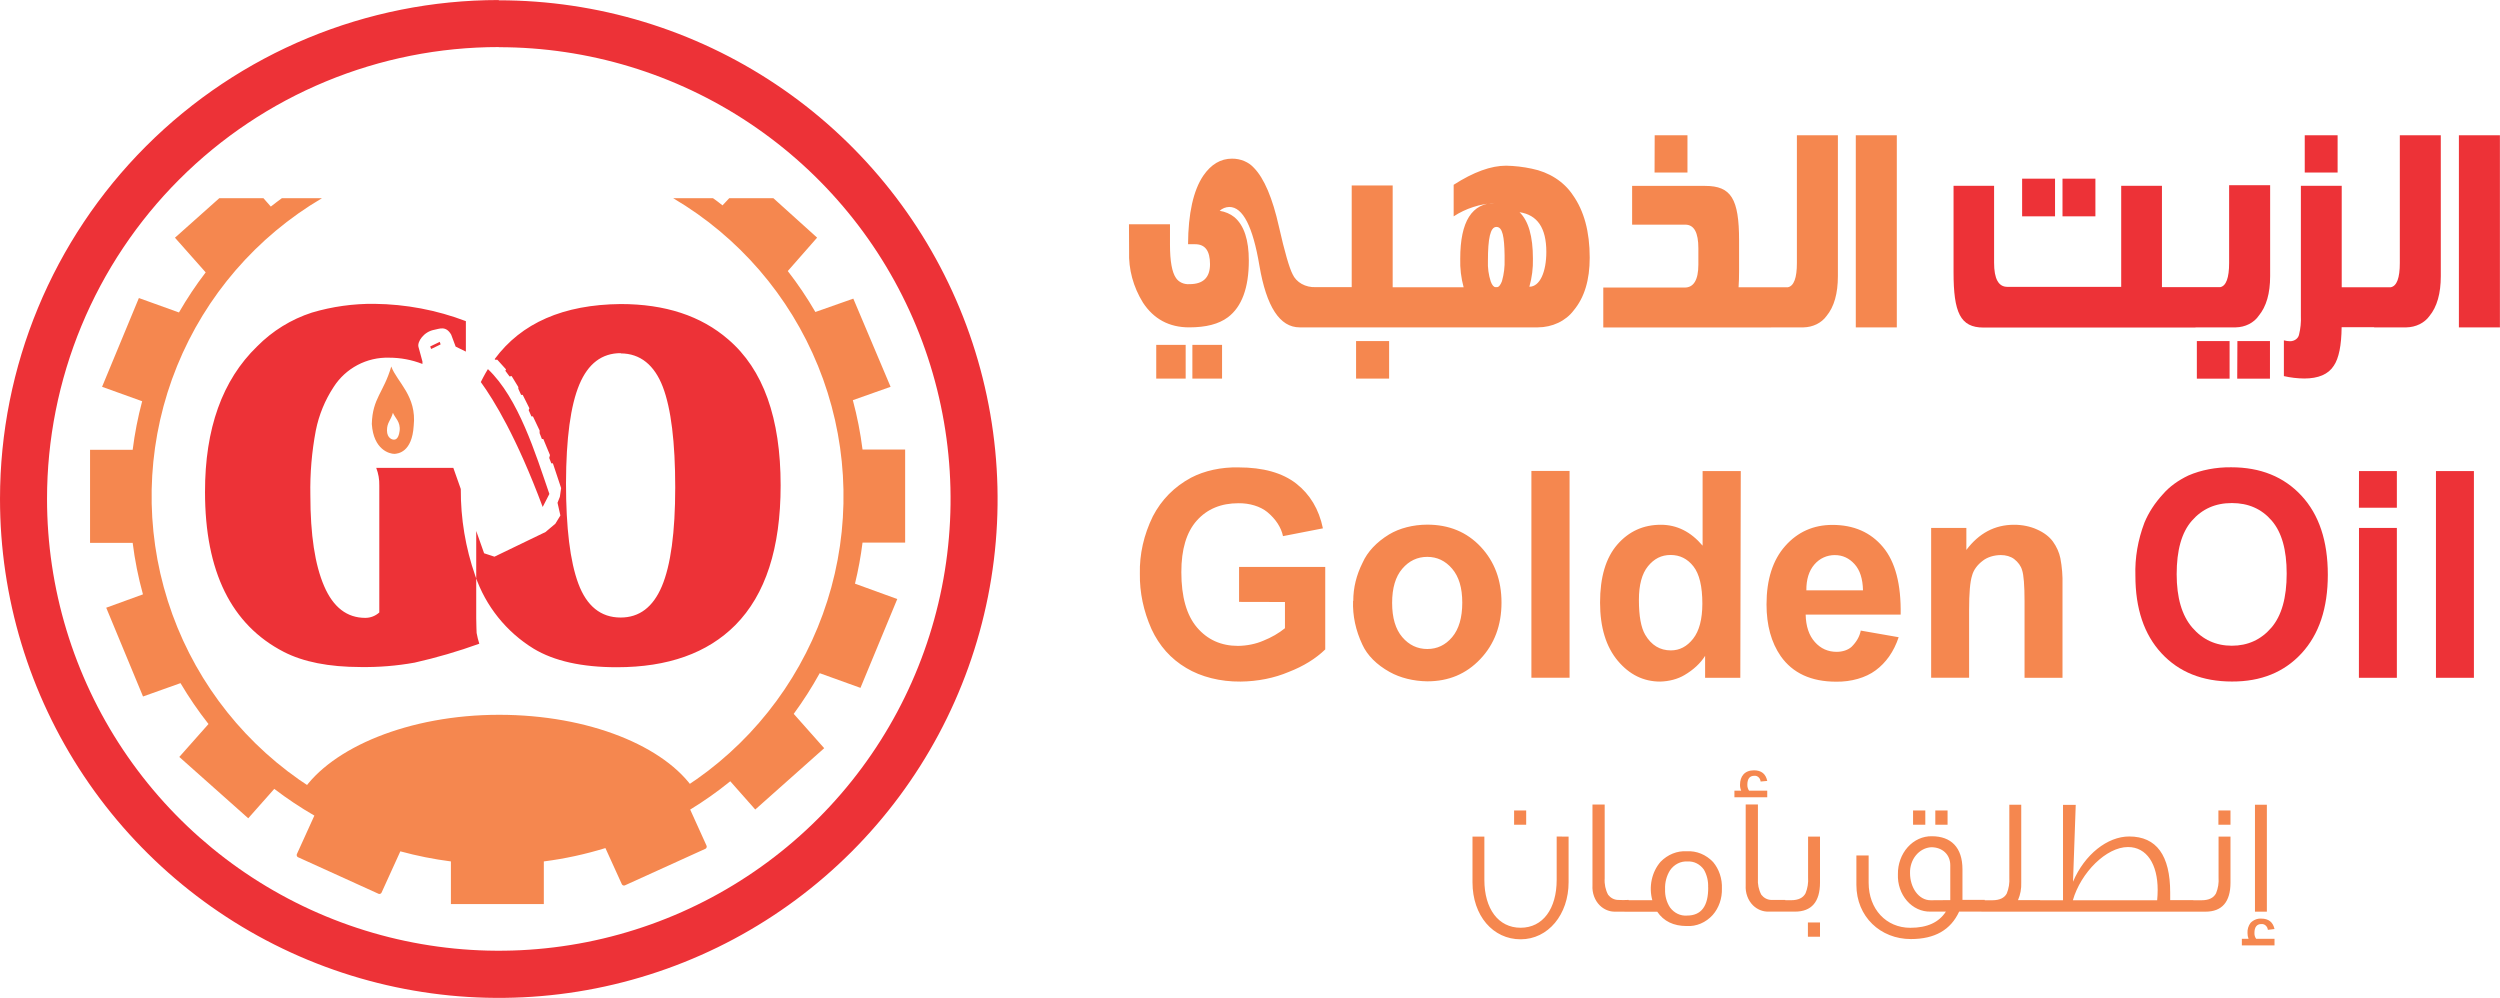
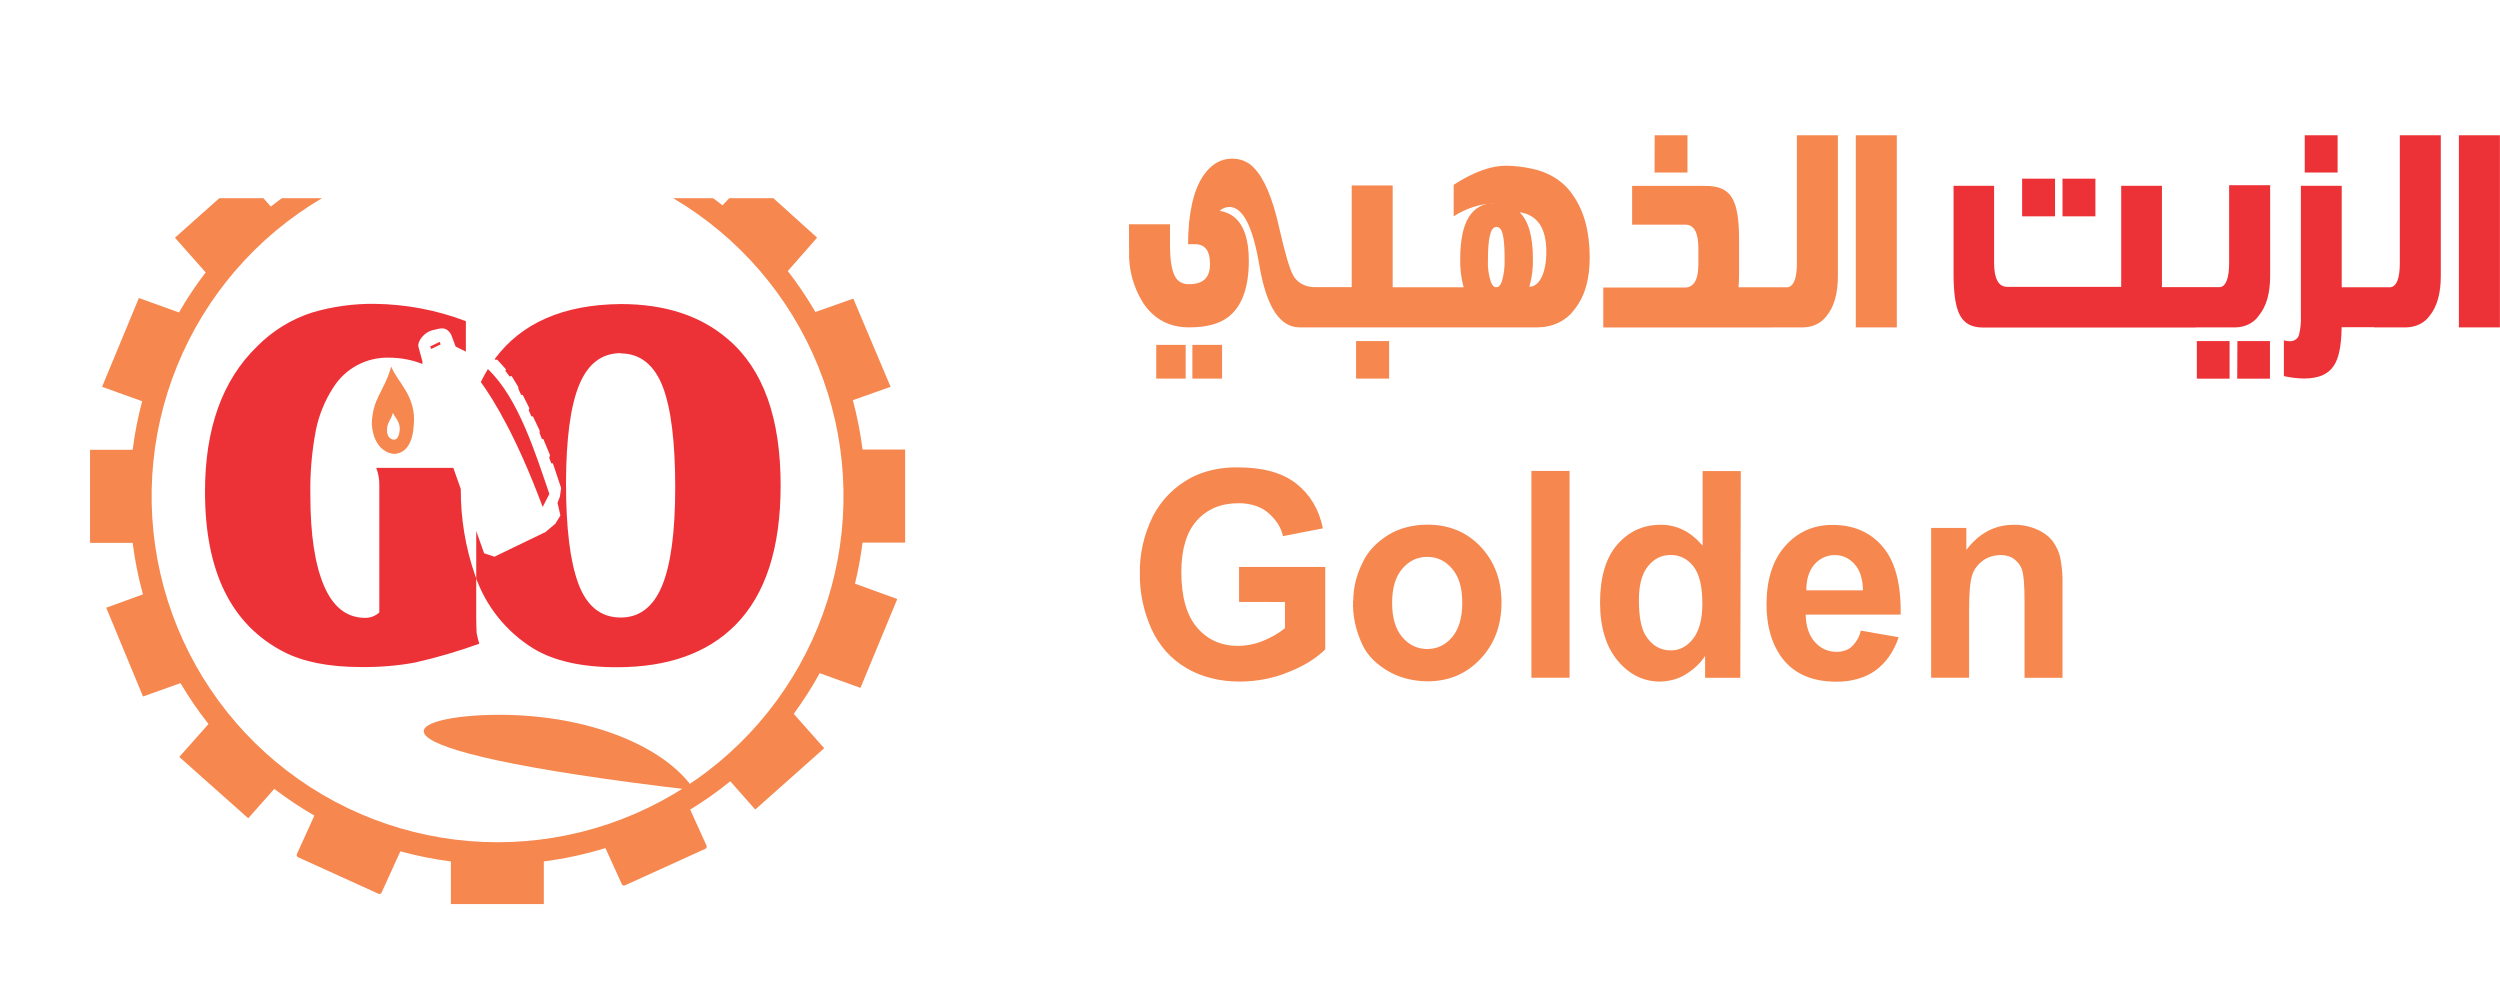
<svg xmlns="http://www.w3.org/2000/svg" width="14299" height="5708" viewBox="0 0 14299 5708" fill="none">
-   <path fill-rule="evenodd" clip-rule="evenodd" d="M2854.48 4088.36C3367.99 4088.36 3805.84 4268.32 3972.81 4520.48C3431.79 4913.63 2474.32 4993.49 1727.75 4528.89C1894.34 4276.34 2339.07 4088.36 2854.48 4088.36Z" fill="#F5874F" />
+   <path fill-rule="evenodd" clip-rule="evenodd" d="M2854.48 4088.36C3367.99 4088.36 3805.84 4268.32 3972.81 4520.48C1894.34 4276.34 2339.07 4088.36 2854.48 4088.36Z" fill="#F5874F" />
  <path fill-rule="evenodd" clip-rule="evenodd" d="M7086.96 3442.59V3242.61H7579.86V3714.43C7525.94 3766.96 7454.74 3810.91 7371.49 3843.04C7289.13 3878.22 7193.26 3897.4 7094.96 3898.36C6980.14 3899.41 6869.08 3871.53 6784.72 3820.46C6696.91 3768.53 6630.69 3694.35 6586.05 3597.9C6540.44 3495.31 6518.05 3388.89 6519.59 3282.03C6516.88 3170.48 6541.96 3059.38 6593.82 2953.12C6643.46 2857.74 6716.23 2784.14 6812.13 2732.31C6889.04 2692.03 6985.41 2671.11 7083.8 2673.33C7224.49 2673.33 7334.54 2704.17 7413.94 2765.85C7493.02 2827.85 7543.96 2912.9 7566.52 3021.96L7338.26 3066.47C7327.56 3016.08 7296.49 2968.5 7248.27 2928.64C7228.45 2912.59 7203.32 2899.72 7174.79 2890.99C7146.25 2882.26 7115.05 2877.9 7083.56 2878.25C6983.62 2878.25 6904.14 2911.36 6845.12 2977.6C6786.09 3043.84 6756.66 3142.14 6756.82 3272.49C6756.82 3413.13 6786.66 3518.58 6846.33 3588.84C6906.24 3658.95 6984.35 3694.24 7081.38 3694.24C7132.58 3693.46 7182.42 3683.27 7225.22 3664.83C7272.63 3645.82 7314.65 3621.56 7349.42 3593.14V3443.23L7086.96 3442.59ZM11796.7 3876.9H11579.6V3440.05C11579.6 3347.53 11574.7 3287.75 11565.5 3260.89C11559 3237.45 11543.3 3215.53 11519.9 3197.3C11510.4 3190.15 11498.7 3184.43 11485.6 3180.53C11472.4 3176.63 11458.2 3174.65 11443.7 3174.73C11424.2 3174.91 11405 3177.84 11387.4 3183.33C11369.8 3188.82 11354.1 3196.72 11341.6 3206.52C11309.3 3230.66 11287.8 3260.22 11279.5 3291.89C11268 3327.28 11262.4 3392.89 11262.5 3488.69V3876.26H11045.4V3019.73H11246.8V3145.47C11318.9 3049.46 11409.7 3001.45 11519.2 3001.45C11566.4 3001.29 11612.5 3010.73 11651.1 3028.47C11690.2 3045.71 11721.5 3069.48 11741.8 3097.31C11763.3 3127.51 11777.7 3159.66 11784.5 3192.69C11794 3243.2 11798.1 3294.09 11796.7 3344.98V3876.9ZM10642.5 3606.65L10859.6 3644.64C10832 3727.46 10786.9 3790.58 10727.9 3834.13C10699.7 3855.03 10665 3871.65 10626 3882.85C10587.1 3894.06 10544.9 3899.56 10502.3 3898.99C10359.4 3898.99 10253.6 3850.3 10185 3752.9C10130.9 3674.69 10103.8 3576.02 10103.8 3456.9C10103.8 3314.94 10139.4 3203.34 10210.5 3123.06C10281.6 3042.78 10371.6 3002.24 10480.5 3002.24C10602.6 3002.24 10699 3044.37 10769.6 3128.62C10840.3 3212.88 10874.1 3341.75 10871 3515.24H10327.7C10329.1 3582.33 10346.7 3634.63 10380.3 3672.14C10413.5 3709.5 10455.3 3728.26 10505 3728.26C10521.7 3728.27 10538.2 3725.64 10553.1 3720.61C10567.9 3715.57 10580.7 3708.27 10590.4 3699.33C10618.8 3671.35 10636.8 3639.39 10643 3606.01M10655.6 3376.46C10654.2 3310.64 10638.2 3260.57 10607.1 3226.39C10576.1 3192.21 10538.7 3174.88 10494.3 3174.88C10449.9 3174.88 10408 3193.01 10377.2 3229.09C10346.3 3265.18 10331.1 3314.46 10331.6 3376.46H10655.6ZM9953.87 3876.9H9752.54V3751.15C9726.33 3793.36 9685.76 3831.1 9633.93 3861.48C9595.82 3884.07 9546.77 3897.13 9495.42 3898.36C9400.57 3898.36 9319.56 3858.77 9252.85 3779.13C9186.14 3699.49 9151.7 3588.37 9151.7 3446.56C9151.7 3301.27 9184.53 3190.73 9250.18 3114.95C9316.16 3039.12 9399.12 3001.45 9499.3 3001.45C9591.15 3001.45 9670.8 3041.3 9738.23 3120.99V2694.32H9956.54L9953.87 3876.9ZM9373.89 3431.78C9373.89 3523.45 9385.94 3589.8 9410.04 3630.81C9445.21 3690.27 9493.96 3719.99 9556.79 3719.99C9606.76 3719.99 9649.21 3697.68 9684.14 3653.07C9719.07 3608.45 9736.61 3541.73 9736.77 3452.92C9736.77 3354.04 9719.79 3282.93 9685.84 3239.58C9651.63 3196.03 9608.46 3174.25 9555.33 3174.25C9502.21 3174.25 9460.73 3195.71 9425.8 3238.63C9390.87 3281.55 9373.89 3345.78 9373.89 3431.14M8758.98 2693.68H8977.29V3876.26H8758.98V2693.68ZM7740.19 3437.19C7739.91 3362.81 7757.93 3288.9 7793.56 3218.28C7820.81 3156.47 7873.12 3100.65 7944.92 3056.77C8004.53 3020.96 8082.37 3001 8163.23 3000.81C8287.75 3000.81 8389.63 3042.94 8468.87 3127.19C8548.19 3211.77 8587.97 3317.96 8587.97 3446.88C8587.97 3575.81 8547.7 3684.38 8466.69 3769.75C8385.67 3855.12 8285.49 3896.93 8163.72 3896.93C8084.65 3896 8008.52 3877.12 7948.32 3843.51C7874.28 3802.45 7820.08 3748.15 7792.35 3687.25C7753.94 3606.07 7735.92 3521.35 7738.98 3436.39M7962.39 3448.47C7962.39 3533.52 7981.79 3598.86 8020.36 3644.01C8058.93 3689.15 8106.71 3712.04 8163.48 3712.04C8220.24 3712.04 8267.54 3689.47 8305.86 3644.01C8344.19 3598.54 8363.59 3532.73 8363.59 3446.88C8363.59 3361.04 8344.19 3298.25 8305.86 3253.1C8267.54 3207.95 8219.99 3185.06 8163.48 3185.06C8106.96 3185.06 8059.17 3207.63 8020.36 3253.1C7981.55 3298.56 7962.39 3363.42 7962.39 3448.47Z" fill="#F5874F" />
-   <path fill-rule="evenodd" clip-rule="evenodd" d="M13932.7 2694.16H14149.8V3876.89H13932.7V2694.16ZM13492.5 2694.16H13709.1V2904H13492L13492.5 2694.16ZM13492.5 3019.73H13709.1V3876.89H13492L13492.5 3019.73ZM12213.6 3292.68C12210.3 3190.36 12227.8 3088.2 12265.5 2988.89C12289.2 2931.78 12324.7 2877.11 12371.3 2826.42C12407.5 2784.36 12457.2 2747.92 12516.8 2719.59C12589.4 2688.04 12674.8 2671.68 12761.8 2672.69C12929.2 2672.69 13063.1 2726.85 13163.5 2835.16C13264 2943.47 13314.2 3094.18 13314.2 3287.27C13314.2 3478.04 13264.3 3627.68 13164.5 3736.21C13064.7 3844.73 12931.9 3898.67 12766 3898.04C12597.1 3898.04 12462.8 3844.25 12363.1 3736.68C12263.3 3629.11 12213.5 3481.01 12213.6 3292.36M12449.7 3284.41C12449.7 3418.58 12479.4 3520.27 12538.9 3589.48C12598.3 3658.63 12674 3693.28 12765.2 3693.28C12856.4 3693.28 12932.1 3658.79 12991.1 3590.27C13050 3521.76 13078.9 3418.58 13078.9 3281.07C13078.9 3143.56 13050.5 3044.05 12993 2977.44C12935.5 2910.83 12860.1 2877.29 12765.2 2877.29C12670.4 2877.29 12595.4 2911.15 12536.5 2978.55C12477.5 3045.96 12449.7 3148.17 12449.7 3284.41Z" fill="#ED3237" />
  <path fill-rule="evenodd" clip-rule="evenodd" d="M6457.98 1437.79C6454.35 1539.86 6481.71 1640.96 6537.3 1730.91C6598.91 1824.75 6687.21 1872.41 6801.21 1872.41C6898.24 1872.41 6971.01 1853.64 7023.41 1814.42C7102.73 1754.74 7142.75 1645.72 7142.75 1490.51C7142.75 1372.84 7116.07 1289.33 7059.79 1241.67C7036.37 1223.06 7007.34 1210.63 6976.1 1205.82C6983.08 1199.08 6991.56 1193.65 7001.03 1189.84C7010.49 1186.04 7020.74 1183.94 7031.17 1183.68C7108.79 1183.68 7166.04 1296.29 7203.39 1519.61C7243.5 1754.81 7320.15 1872.41 7433.35 1872.41H8795.61C8836.39 1872.34 8876.51 1863.43 8912.34 1846.49C8948.17 1829.55 8978.58 1805.12 9000.82 1775.41C9062.11 1702.02 9092.68 1601.36 9092.51 1473.43C9092.51 1325.11 9060.17 1205.61 8995.49 1114.93C8970.42 1077.23 8936.67 1044.43 8896.35 1018.59C8856.03 992.758 8810.01 974.438 8761.17 964.78C8712.96 954.368 8663.58 948.639 8613.93 947.699C8528.3 947.699 8428.6 983.549 8314.35 1056.94V1237.45C8382.92 1192.55 8464.99 1165.89 8550.62 1160.69H8553.28C8418.66 1160.69 8351.95 1266.13 8351.95 1479.54C8350.31 1534.59 8356.83 1589.59 8371.36 1643.19H7965.54V1060.94H7731.22V1642.34H7523.58C7495.79 1643.39 7468.32 1636.88 7444.97 1623.73C7421.63 1610.58 7403.58 1591.44 7393.32 1568.96C7374.64 1533.11 7347.96 1442.43 7314.97 1296.29C7278.35 1132.43 7230.32 1020.03 7172.34 960.352C7157.47 943.745 7138.4 930.335 7116.61 921.157C7094.82 911.979 7070.9 907.279 7046.69 907.421C6981.44 907.421 6927.11 939.896 6882.47 1004.64C6825.47 1088.99 6796.12 1221.21 6795.15 1396.88H6836.14C6892.42 1396.88 6920.8 1434.2 6920.8 1510.96C6920.8 1587.72 6881.75 1625.26 6803.15 1625.26C6787.65 1626.4 6772.11 1623.62 6758.38 1617.26C6744.65 1610.9 6733.33 1601.23 6725.77 1589.41C6703.46 1557.15 6691.81 1494.09 6691.81 1398.56V1282.58H6457.25L6457.98 1437.79ZM10614.4 1872.41H10849V773.511H10614.4V1872.41ZM10130.5 1872.41H10315.8C10342.1 1871.89 10367.8 1865.7 10390.7 1854.4C10413.5 1843.1 10432.8 1827.05 10446.8 1807.67C10490.7 1754.74 10512 1678.19 10512 1579.29V773.511H10277.5V1504.85C10277.5 1589.2 10260.5 1636.23 10225.8 1642.97H9943.93C9945.87 1615.56 9946.84 1584.98 9946.84 1549.13V1375.37C9946.84 1136.65 9901.24 1063.26 9752.79 1063.26H9335.08V1284.9H9639.02C9689.96 1284.9 9713.97 1330.87 9713.97 1419.65V1513.28C9713.97 1602.06 9686.32 1644.66 9636.35 1644.66H9170.14V1873.05H10130.5V1872.41ZM9463.4 986.712H9651.63V773.511H9464.13L9463.4 986.712ZM8559.35 1297.97C8594.28 1297.97 8603.98 1354.28 8605.68 1459.93V1483.76C8607.15 1525.63 8602.09 1567.49 8590.64 1608.18C8582.63 1629.27 8572.93 1642.34 8562.02 1642.34H8554.01C8544.31 1642.34 8534.36 1632.01 8526.36 1609.87C8514.03 1571.6 8508.63 1531.9 8510.35 1492.19C8510.35 1364.4 8523.69 1297.97 8558.86 1297.97M8690.82 1213.62C8793.43 1229.01 8844.37 1304.09 8844.37 1440.53C8844.37 1554.83 8807.74 1640.02 8747.34 1640.02C8762.16 1587.6 8769.01 1533.72 8767.71 1479.75C8767.71 1351.68 8742.16 1262.97 8691.06 1213.62M7756.21 2165.33H7945.17V1950.86H7756.21V2165.33ZM6613.22 2165.33H6781.56V1972.58H6613.22V2165.33ZM6819.89 2165.33H6989.69V1972.58H6819.89V2165.33Z" fill="#F5874F" />
  <path fill-rule="evenodd" clip-rule="evenodd" d="M14063.9 1872.41H14298.5V773.511H14063.9V1872.41ZM13578.8 1872.41H13764.4C13790.7 1871.89 13816.4 1865.7 13839.3 1854.4C13862.1 1843.1 13881.4 1827.05 13895.4 1807.67C13939 1754.74 13960.4 1678.19 13960.4 1579.29V773.511H13726V1504.85C13726 1589.2 13709.1 1636.23 13674.1 1642.97H13393.7V1062.63H13160.1V1806.83C13161.8 1842.93 13158.2 1879.06 13149.5 1914.38C13147.3 1924.79 13141 1934.22 13131.7 1941.03C13122.4 1947.85 13110.7 1951.63 13098.5 1951.71C13086.4 1951.58 13074.4 1949.87 13062.9 1946.64V2151.2C13100.7 2159.83 13139.7 2164.43 13178.8 2164.91C13260.1 2164.91 13317.1 2141.08 13348.6 2091.52C13377.2 2049.34 13392.1 1976.03 13393.2 1871.57H13579.5L13578.8 1872.41ZM13182.2 986.712H13370.2V773.511H13182.2V986.712ZM12557.1 1872.41H12788C12814.6 1871.9 12840.5 1865.54 12863.4 1853.92C12886.3 1842.3 12905.5 1825.8 12919 1805.99C12962.7 1753.05 12984.3 1678.19 12984.3 1579.29V1059.26H12749.7V1504.21C12749.7 1588.57 12732.7 1635.59 12699 1642.34H12365.5V1062.63H12132.4V1640.65H11481.1C11430.4 1640.65 11405.4 1594.47 11405.4 1502.53V1062.63H11173.5V1557.15C11173.5 1787.22 11211.8 1873.47 11344.8 1873.47H12557.6L12557.1 1872.41ZM12565.1 2165.75H12752.4V1950.86H12565.1V2165.75ZM12796 2165.75H12983.3V1950.86H12797L12796 2165.75ZM11565.7 1237.45H11754V1021.72H11565.7V1237.45ZM11796.7 1237.45H11984.9V1021.72H11796.7V1237.45Z" fill="#ED3237" />
  <path fill-rule="evenodd" clip-rule="evenodd" d="M4078.26 1133.8C4096.6 1147.17 4116.46 1160.93 4132.51 1174.68L4170.72 1133.8H4423.65L4673.52 1359.22L4505.79 1550.26C4563.65 1624.65 4616.37 1702.9 4663.59 1784.47L4880.61 1708.05L5093.8 2212.39L4877.93 2288.8C4902.88 2381.53 4921.39 2475.87 4933.33 2571.15H5177.09V3103.38H4933.33C4923.47 3182.47 4909.06 3260.92 4890.16 3338.35L5132.01 3426.23L4921.49 3934.38L4688.43 3850.33C4643.89 3930.97 4594.24 4008.69 4539.8 4083.01L4714.02 4279.39L4319.73 4630.13L4176.83 4468.52C4104.08 4527.53 4027.5 4581.64 3947.59 4630.52L4040.05 4834.54C4042.01 4837.67 4042.7 4841.42 4041.99 4845.04C4041.28 4848.66 4039.22 4851.87 4036.23 4854.03L3572.78 5064.55C3569.23 5065.5 3565.46 5065.04 3562.25 5063.25C3559.04 5061.47 3556.65 5058.51 3555.58 5055L3462.74 4850.59C3347.73 4886.12 3229.87 4911.68 3110.47 4927V5170.77H2579.01V4927C2481.38 4914.48 2384.74 4895.2 2289.78 4869.31L2183.56 5102.76C2182.58 5106.34 2180.22 5109.39 2177.01 5111.25C2173.79 5113.11 2169.97 5113.63 2166.37 5112.69L1702.92 4902.17C1699.93 4900.01 1697.87 4896.8 1697.16 4893.18C1696.45 4889.56 1697.14 4885.81 1699.1 4882.68L1798.05 4664.9C1718.42 4618.96 1641.85 4567.91 1568.81 4512.07L1419.8 4680.19L1025.51 4329.44L1192.47 4141.08C1133.97 4066.79 1080.48 3988.67 1032.38 3907.25L818.042 3983.67L607.52 3475.9L817.659 3399.48C790.945 3302.84 771.281 3204.39 758.821 3104.9H515.06V2572.68H758.821C770.601 2478.97 788.727 2386.17 813.075 2294.91L583.832 2212.39L794.354 1704.61L1023.6 1787.14C1069.45 1707.45 1120.5 1630.87 1176.43 1557.9L1000.67 1359.6L1253.99 1133.8H1506.92L1548.94 1181.56C1569.58 1165.13 1590.59 1149.46 1611.99 1133.8H1841.23C1467.26 1354.19 1176.15 1691.43 1012.72 2093.57C849.304 2495.71 822.651 2940.43 936.871 3359.21C1051.09 3777.99 1299.85 4147.59 1644.81 4411.06C1989.78 4674.54 2411.81 4817.28 2845.89 4817.28C3279.96 4817.28 3701.99 4674.54 4046.96 4411.06C4391.92 4147.59 4640.68 3777.99 4754.9 3359.21C4869.12 2940.43 4842.47 2495.71 4679.05 2093.57C4515.63 1691.43 4224.51 1354.19 3850.54 1133.8H4078.26Z" fill="#F5874F" />
  <path d="M2460.56 1981.62L2515.2 1955.25L2520.17 1969.77L2465.91 1996.14L2460.56 1981.62ZM3550.23 2019.82C3442.74 2019.82 3363.91 2079.55 3313.73 2199.02C3263.55 2318.48 3238.08 2506.46 3237.32 2762.95C3237.32 3018.94 3260.62 3211.12 3308 3338.35C3355.38 3465.58 3435.61 3532.06 3549.85 3532.06C3656.83 3532.06 3735.16 3472.46 3785.59 3353.25C3836.02 3234.05 3862 3045.3 3862 2787.79C3862 2530.27 3838.31 2335.8 3790.94 2212.39C3743.56 2088.98 3662.56 2021.35 3549.85 2021.35M3549.85 1739C3804.56 1739 4009.74 1806.5 4165.37 1941.5C4365.32 2112.67 4465.17 2391.07 4464.91 2776.71C4464.91 3134.84 4378.56 3401.01 4205.87 3575.24C4045.91 3735.96 3819.97 3816.32 3528.07 3816.32C3328.63 3816.32 3170.2 3781.05 3052.78 3710.49C2896.27 3614.63 2778.05 3467.24 2718.46 3293.65C2662.62 3134.05 2634.58 2966.04 2635.55 2796.96L2592.76 2675.84H2151.85C2164.33 2708.1 2170.31 2742.51 2169.43 2777.09V3503.03C2147.58 3522.91 2119.11 3533.94 2089.57 3533.97C1984.5 3533.97 1906.18 3473.61 1853.84 3352.11C1801.49 3230.61 1775.13 3059.44 1775.13 2832.49C1772.71 2708.07 1783.21 2583.75 1806.46 2461.5C1824.19 2372.93 1858.83 2288.61 1908.47 2213.15C1942.34 2160.3 1989.31 2117.11 2044.81 2087.78C2100.31 2058.46 2162.46 2044 2225.21 2045.8C2290.58 2045.71 2355.38 2057.89 2416.25 2081.72V2067.97L2405.93 2029.76L2393.32 1983.53C2386.06 1953.73 2424.65 1897.18 2483.11 1886.48C2512.53 1881.51 2549.59 1860.5 2580.54 1913.99L2606.13 1982.38L2664.59 2011.04V1836.81C2497.68 1773.33 2320.87 1739.83 2142.3 1737.86C2021.01 1736.5 1900.2 1753.37 1783.92 1787.91C1665.49 1826.3 1558.04 1892.61 1470.62 1981.23C1271.43 2174.05 1172.09 2451.69 1172.6 2814.15C1172.6 3268.82 1322.76 3573.58 1623.06 3728.45C1734.88 3786.01 1881.22 3814.92 2062.06 3815.18C2165.8 3816.77 2269.44 3808.32 2371.54 3789.96C2496.95 3761.65 2620.48 3725.54 2741.39 3681.83C2734.93 3661.69 2729.83 3641.14 2726.1 3620.32C2726.1 3607.71 2723.81 3579.06 2723.81 3535.12V3036.9L2768.9 3164.51L2828.12 3184L3120.02 3043.01L3176.57 2995.25L3205.22 2948.26L3188.79 2875.66L3202.17 2841.66L3209.42 2791.61L3162.43 2650.24H3153.26L3141.42 2619.29L3145.62 2602.87L3107.41 2510.79H3099.39L3086.4 2477.55V2462.26L3048.19 2381.65H3039.4L3023.74 2345.73L3027.94 2335.03L2989.73 2258.62H2980.56L2964.52 2223.47V2213.53L2926.31 2150.87L2914.47 2153.17L2890.39 2120.69L2894.22 2112.67L2844.55 2057.65H2832.7L2829.26 2053.83C2982.09 1847 3222.42 1742.06 3550.23 1739M2750.18 2184.88C2754.76 2175.33 2759.34 2166.16 2764.31 2157.37C2772.72 2141.32 2781.5 2126.04 2790.67 2111.14C2965.66 2277.34 3062.71 2593.69 3142.18 2825.23L3103.97 2899.73C2955.35 2501.23 2825.06 2288.42 2749.79 2184.88" fill="#ED3237" />
  <path fill-rule="evenodd" clip-rule="evenodd" d="M2247.37 2361.02C2257.69 2388.53 2292.45 2412.6 2285.58 2464.94C2278.7 2517.29 2257.3 2514.23 2251.57 2514.61C2245.84 2514.99 2213.37 2507.73 2213.37 2461.89C2213.37 2416.04 2234.38 2406.87 2247.37 2361.02ZM2237.82 2096.24C2271.44 2186.03 2384.53 2265.12 2366.19 2435.14C2357.02 2587.97 2275.26 2594.85 2255.78 2595.99C2229.03 2595.99 2136.57 2573.83 2126.64 2425.21C2130.46 2276.96 2194.64 2245.63 2237.82 2096.24Z" fill="#F5874F" />
-   <path fill-rule="evenodd" clip-rule="evenodd" d="M2852.96 269.936C3364.05 269.936 3863.66 421.501 4288.6 705.463C4713.55 989.424 5044.74 1393.03 5240.29 1865.23C5435.84 2337.43 5486.96 2857.01 5387.2 3358.27C5287.44 3859.53 5041.26 4319.94 4679.81 4681.28C4318.37 5042.62 3857.88 5288.66 3356.59 5388.28C2855.3 5487.89 2335.73 5436.61 1863.59 5240.92C1391.45 5045.23 987.945 4713.92 704.109 4288.89C420.273 3863.87 268.856 3364.21 269.007 2853.12C268.957 2513.78 335.759 2177.75 465.597 1864.23C595.434 1550.7 785.765 1265.83 1025.72 1025.88C1265.67 785.929 1550.54 595.599 1864.06 465.761C2177.58 335.923 2513.61 269.121 2852.96 269.172M2852.96 1.722C3417.28 1.722 3968.92 169.081 4438.12 482.633C4907.31 796.184 5272.98 1241.84 5488.86 1763.23C5704.75 2284.63 5761.16 2858.33 5650.95 3411.79C5540.75 3965.24 5268.88 4473.59 4869.74 4872.51C4470.6 5271.44 3962.11 5543.04 3408.6 5652.94C2855.08 5762.85 2281.41 5706.14 1760.13 5489.97C1238.85 5273.8 793.391 4907.9 480.091 4438.54C166.791 3969.18 -0.274 3417.44 0.029 2853.12C0.029 2096.48 300.604 1370.82 835.632 835.796C1370.66 300.769 2096.31 0.194 2852.96 0.194" fill="#ED3237" />
-   <path d="M8971.73 4785.13V5046C8971.73 5230.43 8855.05 5372.43 8697.38 5372.43C8539.71 5372.43 8422.07 5238.05 8422.07 5046V4785.13H8489.99V5032.4C8489.99 5197.79 8569.79 5306.33 8697.38 5306.33C8824.97 5306.33 8903.56 5197.52 8903.56 5032.4V4784.58L8971.73 4785.13ZM8729.16 4717.12H8660.03V4635.51H8729.16V4717.12ZM9314.96 5214.38H9238.55C9206.08 5215.21 9174.5 5202.4 9150.01 5178.47C9135.72 5164.23 9124.53 5146.5 9117.29 5126.65C9110.06 5106.79 9106.98 5085.35 9108.29 5063.95V4601.51H9178.15V5024.24C9175.88 5056.96 9182.74 5089.67 9197.8 5117.81C9204.77 5126.64 9213.26 5133.8 9222.77 5138.85C9232.28 5143.9 9242.59 5146.74 9253.1 5147.19C9273.87 5148.38 9294.68 5148.38 9315.44 5147.19L9314.96 5214.38ZM9848.61 5081.91C9849.47 5109.78 9845.26 5137.56 9836.26 5163.56C9827.25 5189.56 9813.63 5213.23 9796.22 5233.15C9776.67 5254.72 9753.33 5271.5 9727.69 5282.41C9702.05 5293.32 9674.67 5298.13 9647.28 5296.53C9572.32 5296.53 9515.81 5269.33 9478.94 5214.92H9291.19V5148.82H9450.56C9440.16 5110.92 9439.02 5070.59 9447.26 5032.03C9455.49 4993.46 9472.8 4958.08 9497.37 4929.57C9517.62 4908.65 9541.41 4892.5 9567.32 4882.08C9593.24 4871.66 9620.76 4867.18 9648.25 4868.91C9675.64 4867.32 9703.04 4871.94 9728.79 4882.5C9754.55 4893.07 9778.15 4909.35 9798.16 4930.39C9815.24 4950.64 9828.51 4974.54 9837.18 5000.66C9845.85 5026.79 9849.74 5054.6 9848.61 5082.45M9769.78 5075.92C9771.51 5039.9 9763.02 5004.18 9745.52 4973.91C9734.45 4958.29 9720.17 4945.9 9703.91 4937.8C9687.65 4929.7 9669.89 4926.13 9652.13 4927.4C9633.04 4926 9613.93 4929.85 9596.47 4938.62C9579.01 4947.39 9563.73 4960.81 9551.95 4977.72C9531.96 5009.44 9521.98 5047.73 9523.57 5086.53C9522.17 5123.79 9532.18 5160.46 9551.95 5190.44C9563.7 5206.22 9578.62 5218.64 9595.49 5226.68C9612.36 5234.72 9630.69 5238.15 9648.98 5236.69C9730.64 5236.69 9771.07 5182.83 9770.26 5075.1M10109.9 4466.31L10070.1 4470.12C10069.1 4460.42 10064.8 4451.54 10058 4445.38C10051.2 4439.22 10042.6 4436.29 10033.9 4437.21C10007.7 4437.21 9994.15 4454.07 9994.15 4488.08C9993.71 4500.42 9997.14 4512.55 10003.9 4522.35H10107.9V4559.89H9920.17V4522.35H9958.98C9954.37 4512.06 9952.04 4500.68 9952.19 4489.16C9952.19 4441.02 9977.66 4405.92 10032 4405.92C10074 4405.92 10099.2 4425.78 10107.9 4466.31M10212 5214.11H10115C10082.5 5214.89 10050.9 5202.09 10026.4 5178.2C10012.1 5163.96 10000.9 5146.23 9993.69 5126.37C9986.46 5106.52 9983.38 5085.07 9984.69 5063.68V4601.24H10054.6V5024.24C10052.3 5056.96 10059.1 5089.67 10074.2 5117.81C10081.2 5126.64 10089.7 5133.8 10099.2 5138.85C10108.7 5143.9 10119 5146.74 10129.5 5147.19C10136.3 5147.19 10163.7 5147.19 10211.2 5147.19L10212 5214.11ZM10409.7 4784.85V5047.63C10409.7 5158.34 10361.2 5214.11 10266.6 5214.11H10180.9V5148.82H10244.2C10286 5148.82 10313.1 5135.49 10327 5109.11C10338.7 5080.84 10343.8 5049.62 10341.5 5018.52V4784.85H10409.7ZM10409.7 5357.74H10340.5V5276.13H10409.7V5357.74ZM11352.5 5214.11H11205.5C11157 5318.84 11066.3 5371.07 10929.3 5371.07C10755.8 5371.07 10617.8 5243.49 10617.8 5060.96V4892.85H10687.9V5048.72C10687.9 5199.96 10788.1 5306.6 10926.3 5306.6C11023.4 5306.6 11089.8 5275.59 11129.6 5214.11H11041.1C11016.2 5214.62 10991.4 5209.4 10968.4 5198.78C10945.3 5188.16 10924.4 5172.37 10907 5152.36C10889.6 5132.36 10876.1 5108.57 10867.2 5082.47C10858.2 5056.36 10854.2 5028.49 10855.3 5000.57C10854.8 4971.86 10859.6 4943.35 10869.2 4916.73C10878.8 4890.11 10893.1 4865.93 10911.2 4845.62C10929.3 4825.32 10950.8 4809.31 10974.6 4798.54C10998.3 4787.77 11023.7 4782.47 11049.3 4782.95C11159.2 4782.95 11224.5 4847.15 11224.5 4972.01V5146.92H11352L11352.5 5214.11ZM11154.8 5148.28V4948.61C11154.8 4888.22 11110.2 4845.79 11045.9 4845.79C11012.4 4847.69 10980.9 4864.31 10958.2 4892.05C10935.5 4919.79 10923.5 4956.42 10924.6 4994.04C10924.6 5075.65 10973.2 5149.1 11042.5 5149.1L11154.8 5148.28ZM11012 4717.12H10941.9V4635.51H11012V4717.12ZM11139.3 4717.12H11069.2V4635.51H11139.3V4717.12ZM11667.6 5214.38H11332.9V5149.1H11395.2C11436.9 5149.1 11464.4 5135.77 11477.9 5110.47C11489.6 5081.77 11494.6 5050.24 11492.5 5018.8V4602.87H11560.7V5047.9C11562.1 5082.56 11555.7 5117.06 11542.2 5148.28H11668.6L11667.6 5214.38ZM12542.3 5214.38H11620.6V5149.1H11799.6V4603.69H11872.4L11856.8 5043.28C11923.1 4886.32 12054.5 4784.31 12178 4784.31C12334.7 4784.31 12412.6 4893.12 12412.6 5104.76C12412.6 5118.9 12412.6 5131.96 12412.6 5148.28H12544.8L12542.3 5214.38ZM12338.1 5149.1C12340 5129.31 12341 5109.42 12341 5089.52C12341 4943.17 12278.7 4844.7 12171.2 4844.7C12047.5 4844.7 11901.7 4990.23 11855.9 5149.1H12338.1ZM12757.5 4785.13V5047.9C12757.5 5158.62 12709 5214.38 12614.4 5214.38H12529.7V5149.1H12592.1C12633.8 5149.1 12660.9 5135.77 12674.8 5109.38C12686.6 5081.12 12691.6 5049.9 12689.3 5018.8V4785.13H12757.5ZM12757.5 4717.12H12688.4V4635.51H12757.5V4717.12ZM13009.3 5313.67L12971.4 5318.29C12970.2 5308.56 12965.7 5299.72 12958.8 5293.57C12952 5287.41 12943.3 5284.39 12934.6 5285.11C12908.1 5285.11 12894.5 5302.25 12894.5 5336.25C12894 5348.28 12897.4 5360.11 12904.2 5369.44H13009.3V5407.25H12822.5V5369.44H12860.6C12856.6 5358.95 12854.6 5347.65 12854.8 5336.25C12853.7 5315.22 12860 5294.55 12872.2 5278.58C12880.5 5270.12 12890.2 5263.59 12900.7 5259.39C12911.2 5255.18 12922.4 5253.39 12933.6 5254.1C12975.3 5254.1 13000.5 5273.95 13009.3 5313.67ZM12965.6 5214.38H12897.5V4602.87H12965.6V5214.38Z" fill="#F5874F" />
</svg>